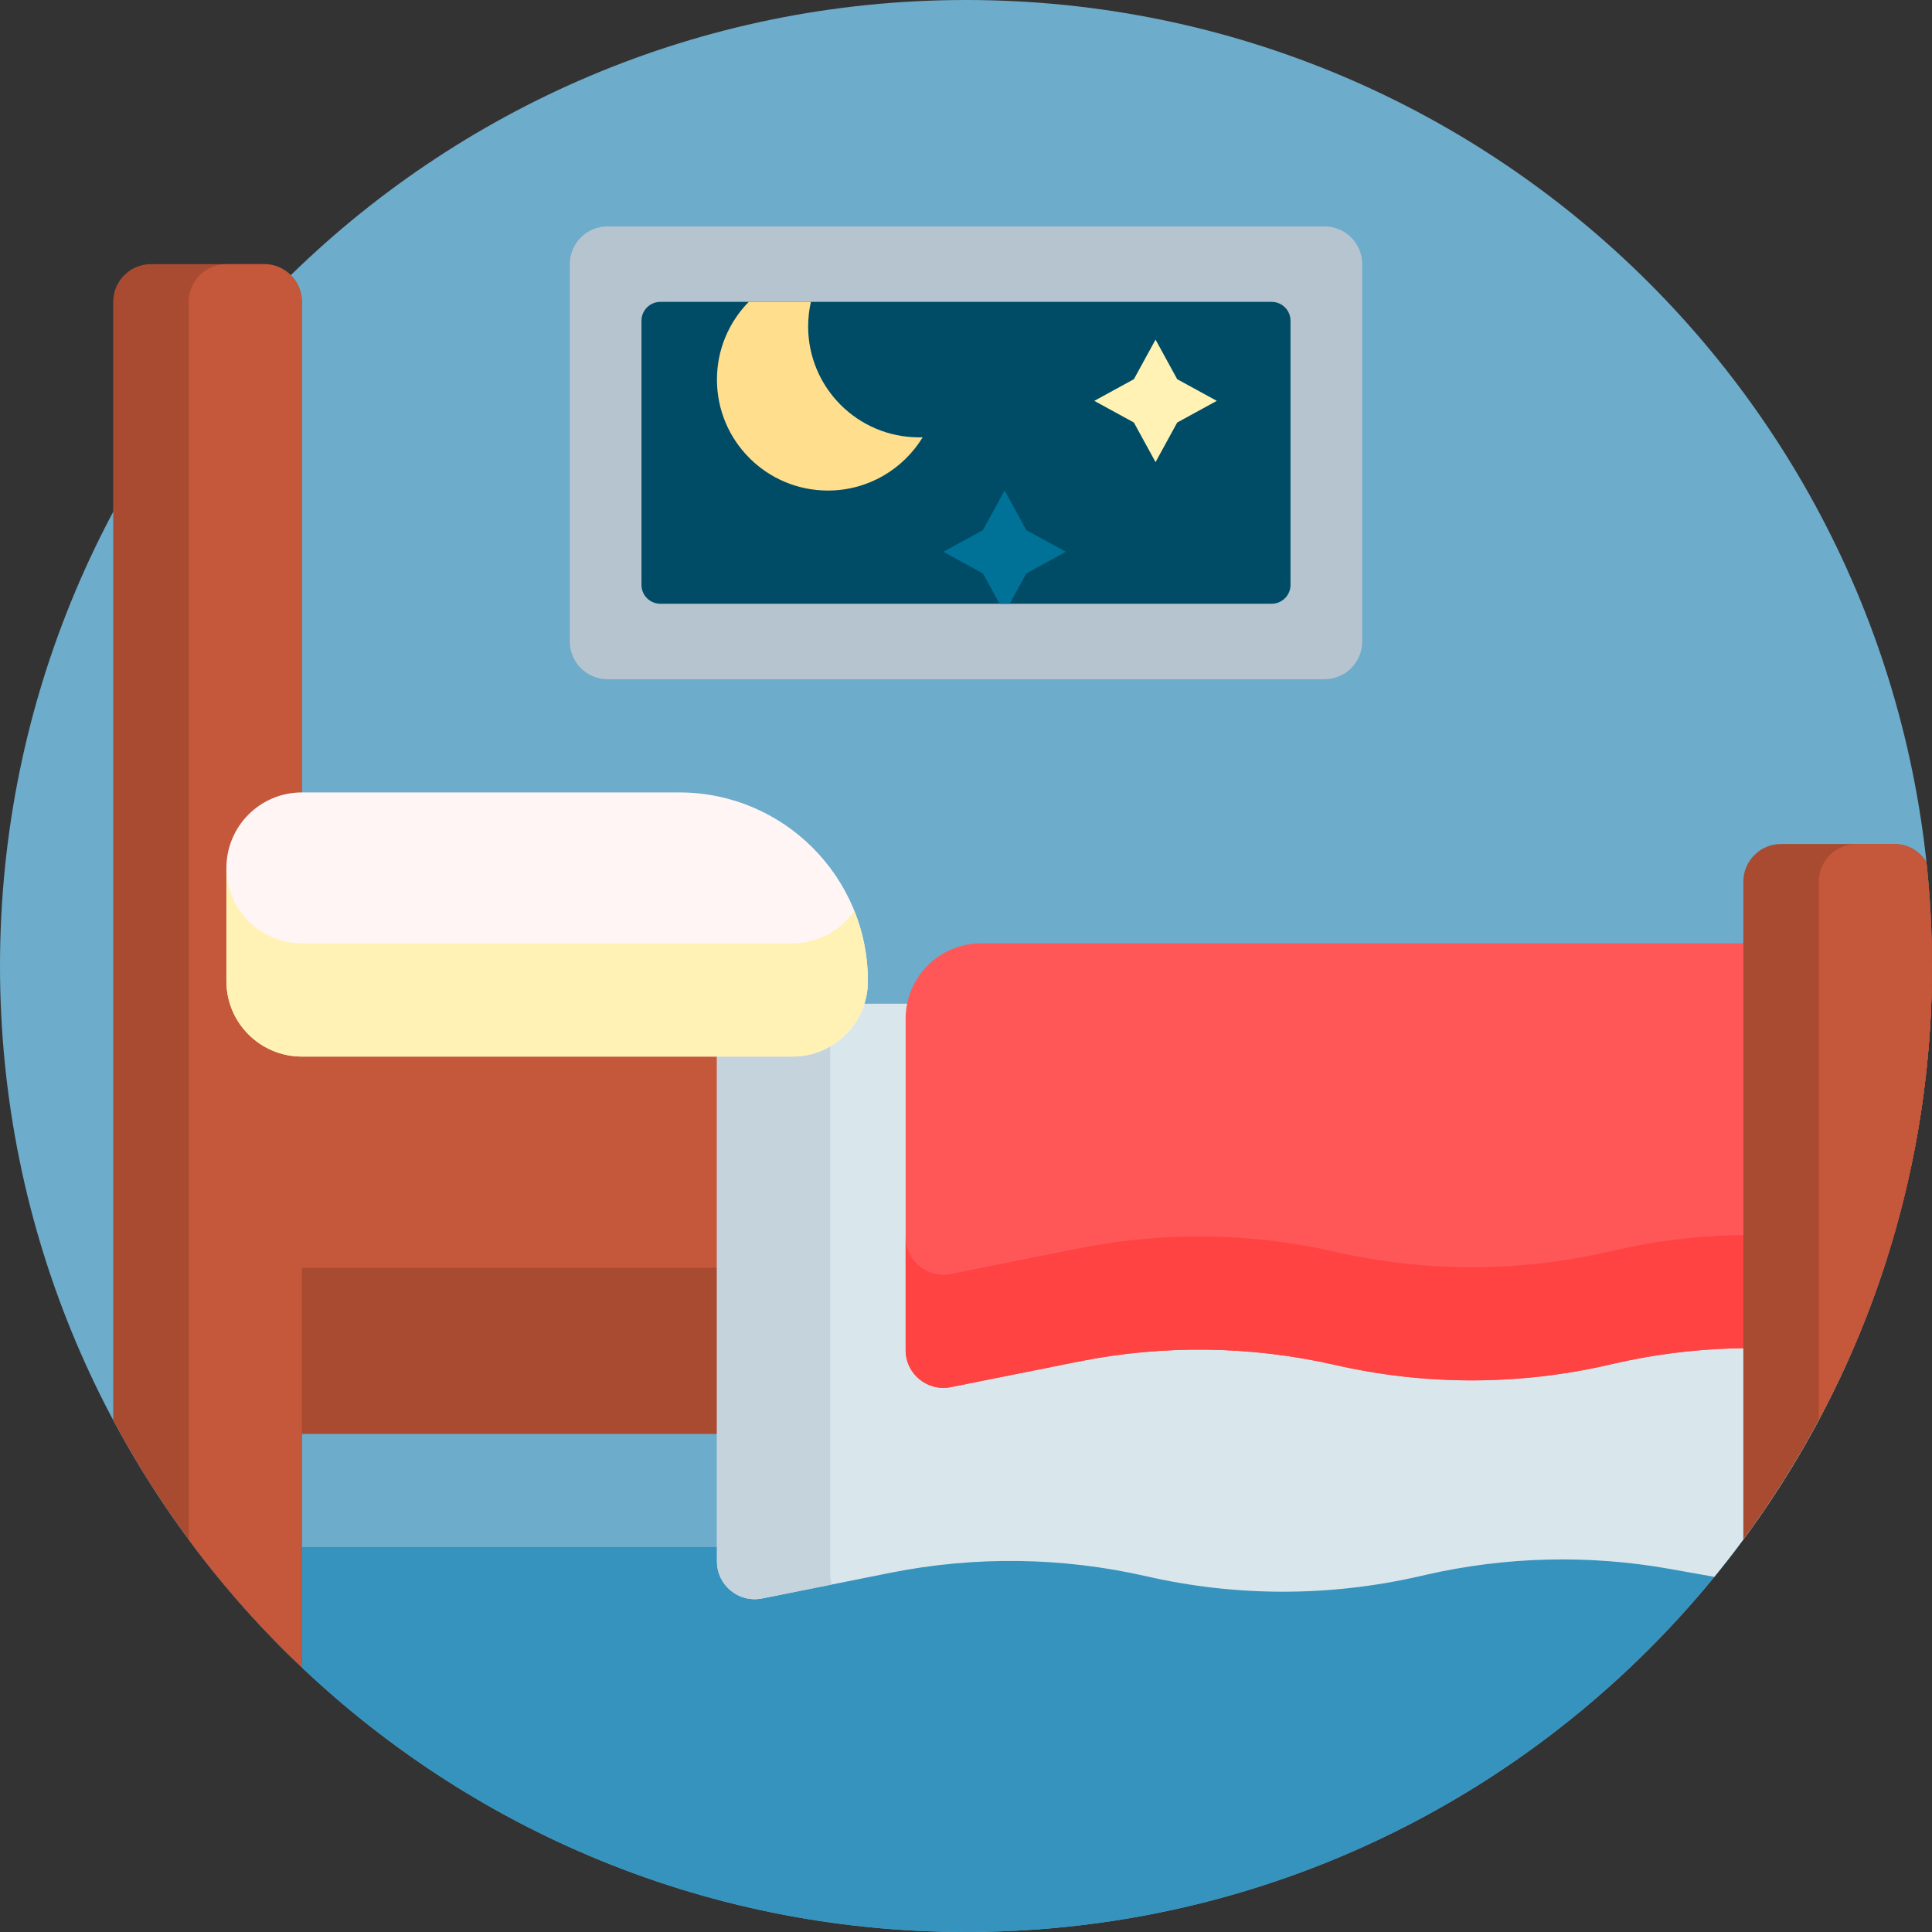
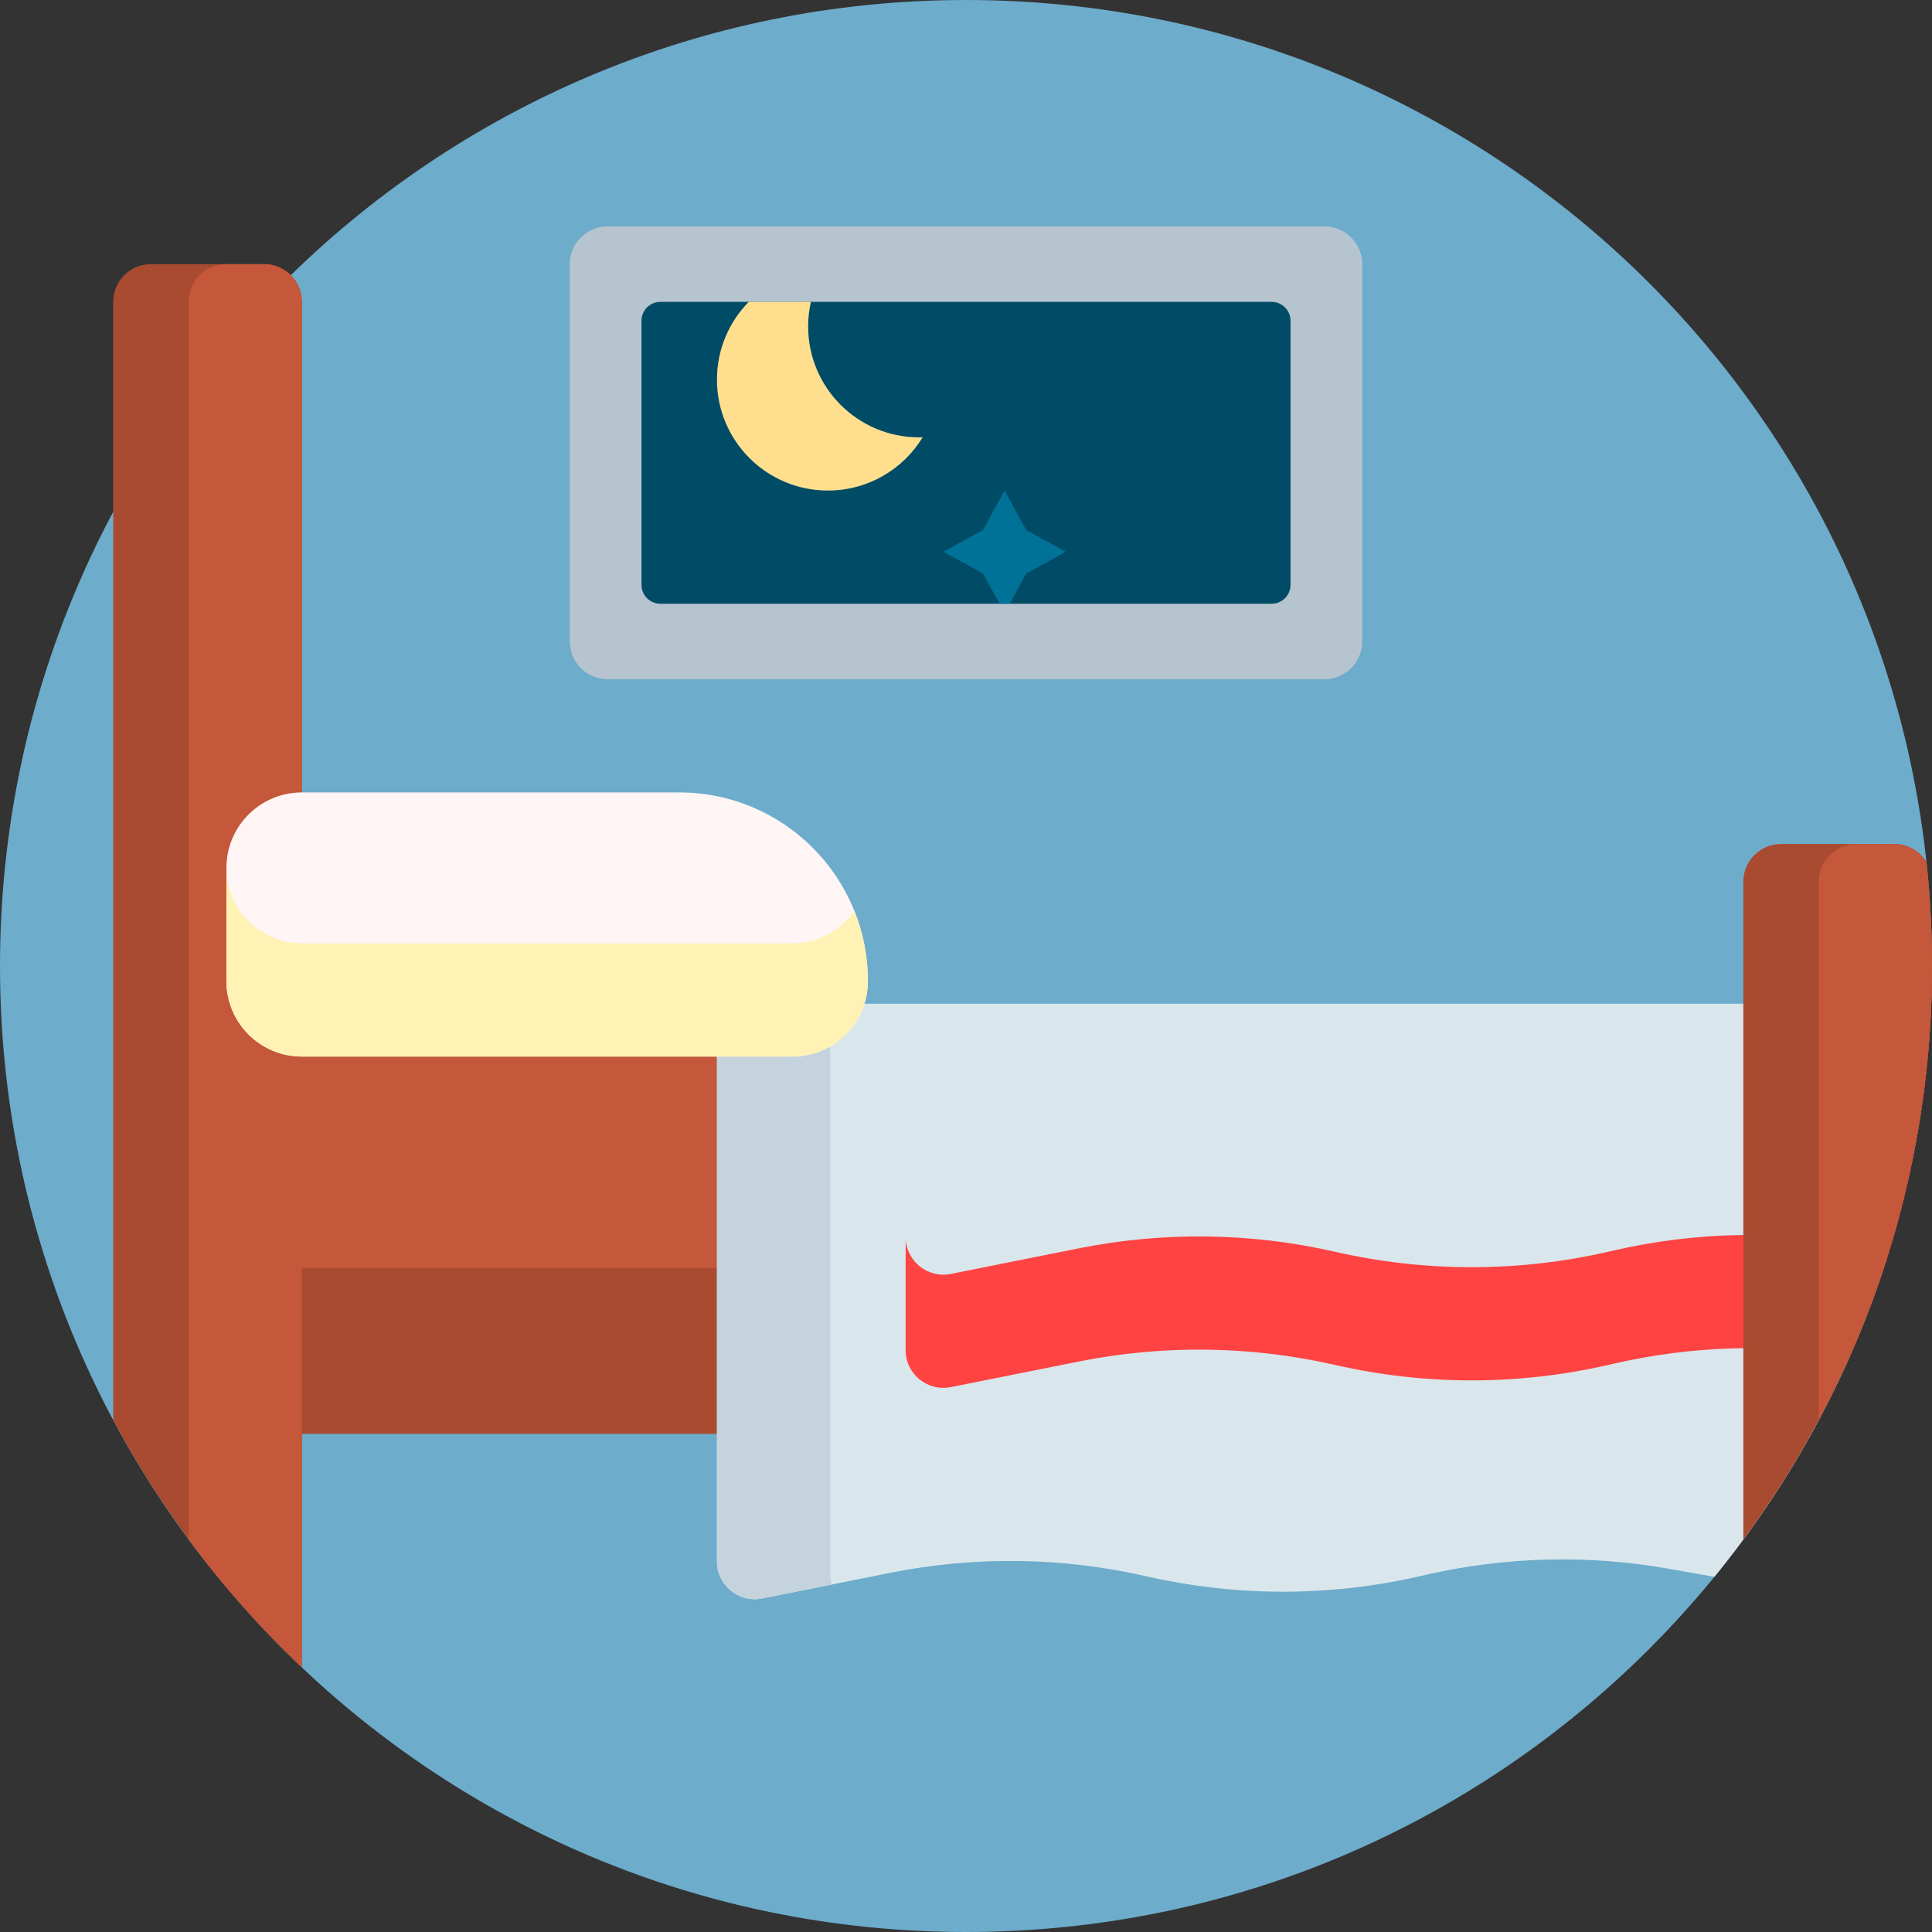
<svg xmlns="http://www.w3.org/2000/svg" version="1.1" id="Capa_1" x="0px" y="0px" viewBox="0 0 512 512" style="enable-background:new 0 0 512 512;" xml:space="preserve">
  <rect x="0" y="0" width="512" height="512" fill="#333333" stroke="none" />
  <path style="fill:#6DACCB;" d="M512,256c0,141.385-114.615,256-256,256S0,397.385,0,256S114.615,0,256,0S512,114.615,512,256z" />
-   <path style="fill:#3693BD;" d="M460.505,410C413.781,471.948,339.571,512,256,512S98.219,471.948,51.495,410H460.505z" />
  <g>
    <path style="fill:#A94B30;" d="M60,370v-34c0-5.523,4.477-10,10-10h380c5.523,0,10,4.477,10,10v34c0,5.523-4.477,10-10,10H70   C64.477,380,60,375.523,60,370z" />
    <path style="fill:#A94B30;" d="M80,80v86v275.892c-19.994-18.937-36.927-41.066-50-65.569V166v-30.323V80c0-5.523,4.477-10,10-10   h30c3.799,0,7.102,2.118,8.795,5.237c0.017,0.031,0.03,0.065,0.046,0.097c0.134,0.253,0.262,0.511,0.374,0.777   c0.012,0.029,0.021,0.06,0.032,0.088c0.112,0.271,0.215,0.547,0.303,0.829c0.034,0.108,0.055,0.221,0.085,0.331   c0.057,0.208,0.117,0.414,0.161,0.626c0.048,0.233,0.077,0.473,0.109,0.711c0.012,0.094,0.033,0.186,0.043,0.28   C79.982,79.314,80,79.655,80,80z" />
  </g>
  <path style="fill:#C5573A;" d="M390,286v40c0,5.523-4.477,10-10,10H80v105.892c-10.964-10.385-21.006-21.73-30-33.9V176v-71.992V80  c0-5.523,4.477-10,10-10h10c3.799,0,7.102,2.118,8.795,5.237c0.017,0.031,0.03,0.065,0.046,0.097  c0.134,0.253,0.262,0.511,0.374,0.777c0.012,0.029,0.021,0.06,0.032,0.088c0.112,0.271,0.215,0.547,0.303,0.829  c0.034,0.108,0.055,0.221,0.085,0.331c0.057,0.208,0.117,0.414,0.161,0.626c0.048,0.233,0.077,0.473,0.109,0.711  c0.012,0.094,0.033,0.186,0.043,0.28C79.982,79.314,80,79.655,80,80v86v110h300C385.523,276,390,280.477,390,286z" />
  <path style="fill:#D9E7EC;" d="M500,333.638c-9.878,31.072-25.523,59.571-45.684,84.24l-11.898-2.115  c-21.393-3.803-43.333-3.268-64.516,1.574l-1.769,0.404c-23.782,5.436-48.483,5.436-72.265,0l0,0  c-22.325-5.103-45.478-5.419-67.934-0.928l-33.972,6.794c-6.188,1.237-11.961-3.496-11.961-9.806V266h310L500,333.638L500,333.638z" />
  <path style="fill:#C5D3DD;" d="M220.383,419.923l-18.422,3.685c-6.188,1.237-11.961-3.496-11.961-9.806V266h30v150.77  C220,417.862,220.137,418.916,220.383,419.923z" />
-   <path style="fill:#FF5757;" d="M260,250h251.924c0.046,1.995,0.076,3.994,0.076,6c0,36.801-7.78,71.78-21.761,103.404  c-20.703-3.389-41.872-2.744-62.336,1.933l-1.769,0.404c-23.782,5.436-48.483,5.436-72.265,0l0,0  c-22.325-5.103-45.478-5.419-67.934-0.928l-33.972,6.794c-6.188,1.238-11.961-3.496-11.961-9.806V270  C240,258.954,248.954,250,260,250z" />
  <path style="fill:#FF4343;" d="M511.924,250c0.046,1.995,0.076,3.994,0.076,6c0,36.801-7.78,71.78-21.761,103.404  c-20.703-3.389-41.872-2.744-62.336,1.933l-1.769,0.404c-23.782,5.436-48.483,5.436-72.265,0l0,0  c-22.325-5.103-45.478-5.419-67.934-0.928l-33.972,6.794c-6.188,1.238-11.961-3.496-11.961-9.806v-30  c0,6.311,5.773,11.044,11.961,9.806l33.972-6.794c22.456-4.491,45.609-4.175,67.934,0.928l0,0c23.782,5.436,48.483,5.436,72.265,0  l1.769-0.404c20.465-4.677,41.634-5.322,62.336-1.933c10.905-24.667,18.016-51.382,20.627-79.404H511.924z" />
  <path style="fill:#FFF5F5;" d="M230,260L230,260c0,11.046-8.954,20-20,20H80c-11.046,0-20-8.954-20-20v-30c0-11.046,8.954-20,20-20  h100C207.614,210,230,232.386,230,260z" />
  <path style="fill:#FFF2B4;" d="M226.414,241.409C228.719,247.158,230,253.428,230,260l0,0c0,11.046-8.954,20-20,20H80  c-11.046,0-20-8.954-20-20v-30c0,11.046,8.954,20,20,20h130C216.802,250,222.801,246.598,226.414,241.409z" />
  <path style="fill:#A94B30;" d="M510.521,228.453C511.49,237.504,512,246.692,512,256c0,56.915-18.584,109.484-50,151.992V233.667  c0-5.523,4.477-10,10-10h30C505.61,223.667,508.763,225.586,510.521,228.453z" />
  <path style="fill:#C5573A;" d="M510.521,228.453C511.49,237.504,512,246.692,512,256c0,43.497-10.862,84.452-30,120.323V233.667  c0-5.523,4.477-10,10-10h10C505.61,223.667,508.763,225.586,510.521,228.453z" />
  <path style="fill:#B6C4CF;" d="M351,180H161c-5.523,0-10-4.477-10-10V70c0-5.523,4.477-10,10-10h190c5.523,0,10,4.477,10,10v100  C361,175.523,356.523,180,351,180z" />
  <path style="fill:#004C67;" d="M337,160H175c-2.761,0-5-2.239-5-5V85c0-2.761,2.239-5,5-5h162c2.761,0,5,2.239,5,5v70  C342,157.761,339.761,160,337,160z" />
  <path style="fill:#FFDF8E;" d="M214.898,80c-0.473,2.093-0.733,4.266-0.733,6.502c0,16.238,13.164,29.401,29.401,29.401  c0.319,0,0.636-0.007,0.953-0.017C239.358,124.35,230.04,130,219.401,130C203.164,130,190,116.836,190,100.599  c0-8.024,3.217-15.294,8.428-20.599H214.898z" />
-   <path style="fill:#FFF2B4;" d="M306.231,90l5.739,10.493l10.492,5.739l-10.492,5.739l-5.739,10.493l-5.739-10.493L290,106.231  l10.493-5.739L306.231,90z" />
  <path style="fill:#007298;" d="M271.97,140.493l10.492,5.738l-10.492,5.739l-4.392,8.03h-2.693l-4.392-8.03L250,146.231  l10.492-5.738L266.231,130L271.97,140.493z" />
  <g>
</g>
  <g>
</g>
  <g>
</g>
  <g>
</g>
  <g>
</g>
  <g>
</g>
  <g>
</g>
  <g>
</g>
  <g>
</g>
  <g>
</g>
  <g>
</g>
  <g>
</g>
  <g>
</g>
  <g>
</g>
  <g>
</g>
</svg>